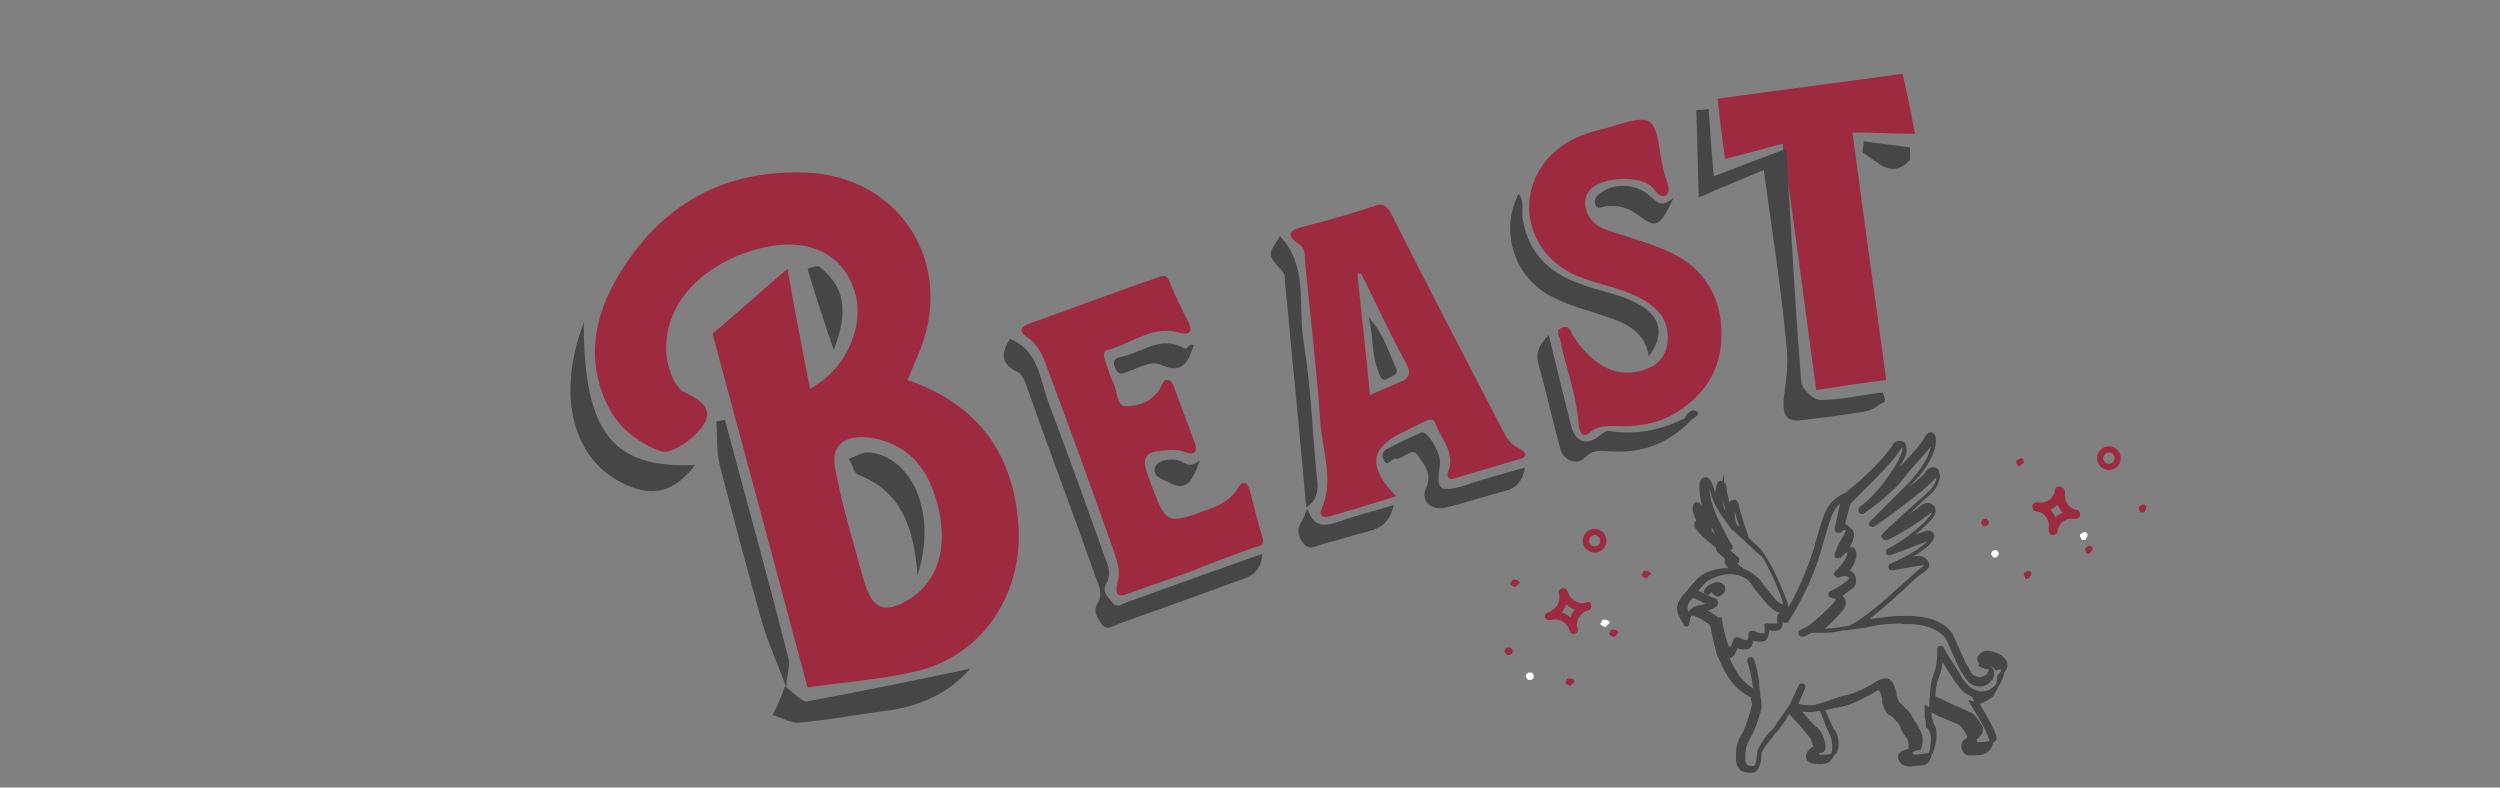
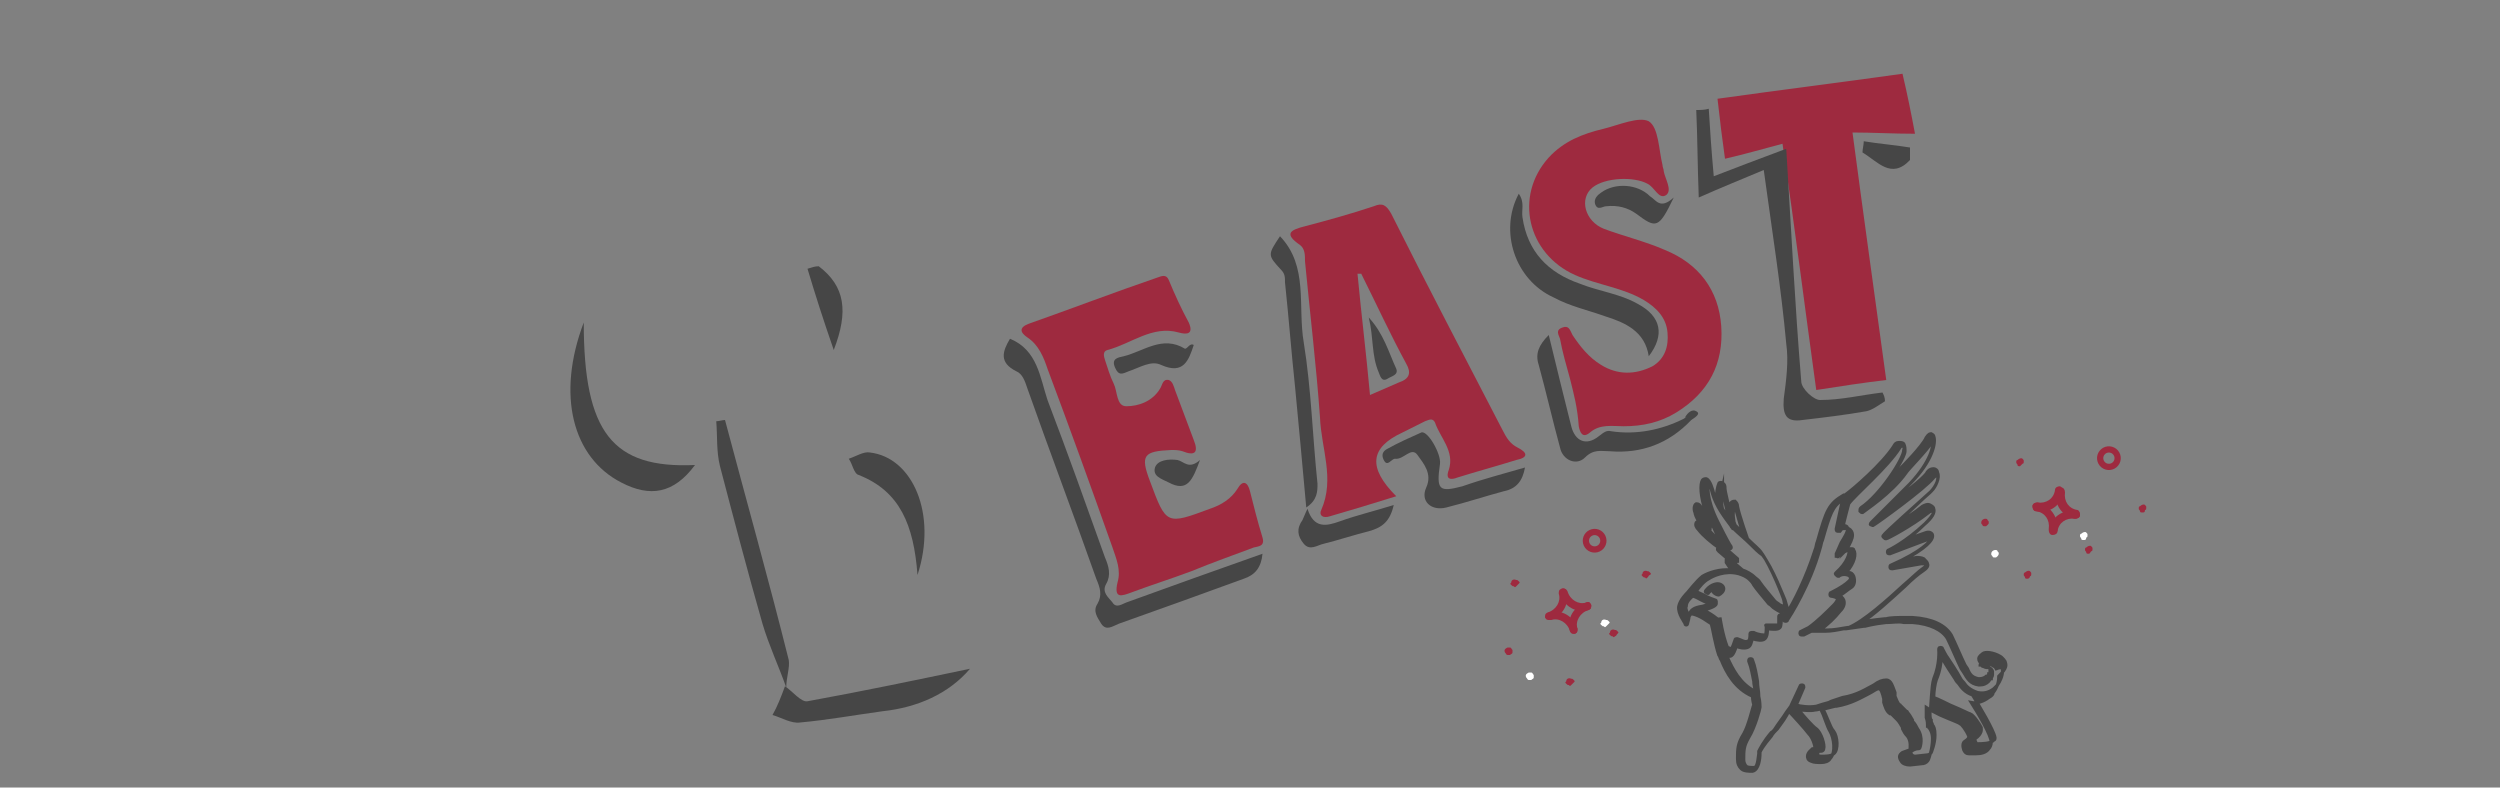
<svg xmlns="http://www.w3.org/2000/svg" version="1.1" id="Layer_1" x="0px" y="0px" viewBox="0 0 200 63" style="enable-background:new 0 0 200 63;" xml:space="preserve">
  <rect x="0" y="0" width="200" height="63" fill="#808080" stroke="none" />
  <g>
    <path style="fill:#9E2A3F;" d="M95.3,45.7c-1.6,0.6-3.2,1.1-4.8,1.7c-0.8,0.3-1.4,0.5-1.1-0.8c0.3-1-0.1-1.9-0.4-2.8   c-1.7-4.8-3.4-9.5-5.2-14.3c-0.3-0.9-0.7-1.9-1.6-2.5c-0.6-0.4-0.7-0.8,0.1-1.1c3.4-1.2,6.8-2.5,10.3-3.7c0.3-0.1,0.7-0.3,0.9,0.2   c0.5,1.2,1,2.3,1.6,3.4c0.4,0.9-0.1,1-0.8,0.8c-2.1-0.6-3.8,0.9-5.7,1.4c-0.4,0.1-0.3,0.5-0.2,0.8c0.2,0.6,0.4,1.3,0.7,1.9   c0.3,0.6,0.2,1.8,1,1.8c1,0,2.1-0.4,2.7-1.4c0.2-0.3,0.2-0.8,0.7-0.7c0.3,0.1,0.4,0.5,0.5,0.8c0.5,1.3,1,2.7,1.5,4   c0.4,1,0.1,1.3-0.9,0.9c-0.3-0.1-0.6-0.1-0.9-0.1c-2.2,0.1-2.5,0.4-1.7,2.5c1.3,3.5,1.3,3.5,4.8,2.2c0.9-0.3,1.7-0.8,2.2-1.6   c0.4-0.7,0.8-0.6,1,0.2c0.3,1.2,0.6,2.4,1,3.7c0.2,0.7-0.3,0.7-0.7,0.8C98.7,44.4,97,45,95.3,45.7z" />
    <path style="fill:#464646;" d="M80.8,27.1c2.2,0.9,2.4,3.1,3,4.9c1.6,4.2,3.1,8.4,4.6,12.6c0.3,0.7,0.5,1.4,0.1,2.1   c-0.4,0.7,0.2,1.1,0.5,1.5c0.3,0.5,0.8,0.1,1.1,0c3.6-1.3,7.2-2.6,10.9-3.9c-0.1,1.1-0.6,1.7-1.5,2c-3.3,1.2-6.6,2.4-10,3.6   c-0.5,0.2-1,0.6-1.4,0c-0.3-0.5-0.7-1-0.3-1.6c0.4-0.7,0.2-1.3-0.1-2c-1.8-5.1-3.7-10.1-5.5-15.2c-0.2-0.6-0.4-1.2-0.9-1.4   C79.9,29,80.2,28.1,80.8,27.1z" />
    <path style="fill:#464646;" d="M95.5,27.6c-0.4,1.2-0.8,2.4-2.6,1.6c-0.8-0.4-1.7,0.2-2.6,0.5c-0.5,0.2-0.8,0.4-1.1-0.3   c-0.3-0.7,0.2-0.8,0.7-0.9c1.6-0.4,3.1-1.7,4.9-0.6C95,27.9,95.2,27.4,95.5,27.6z" />
    <path style="fill:#464646;" d="M96,36.8c-0.6,1.6-1,2.6-2.5,1.8c-0.6-0.3-1.3-0.5-1.1-1.2c0.2-0.6,1.1-0.7,1.8-0.6   C94.7,36.9,95.1,37.6,96,36.8z" />
  </g>
  <g>
    <path style="fill:#464646;" d="M111.5,40.4c-0.3,1.3-0.9,1.8-2,2.1c-1.2,0.3-2.4,0.7-3.6,1c-0.5,0.1-1.1,0.6-1.6,0   c-0.5-0.6-0.6-1.2-0.1-1.9c0.1-0.2,0.2-0.5,0.4-0.9c0.5,1.6,1.5,1.4,2.6,1C108.6,41.2,109.9,40.9,111.5,40.4z" />
    <g>
      <path style="fill:#464646;" d="M104.5,40.6c-0.3-3.4-0.6-6.5-0.9-9.7c-0.3-2.8-0.5-5.5-0.8-8.3c0-0.4,0-0.7-0.3-1    c-1.1-1.2-1.1-1.2-0.1-2.7c2.3,2.4,1.4,5.6,1.9,8.5c0.6,3.7,0.7,7.5,1.1,11.3C105.4,39.3,105.4,40,104.5,40.6z" />
      <path style="fill:#464646;" d="M122,37.4c-0.2,1.1-0.7,1.7-1.7,1.9c-1.5,0.4-3,0.9-4.6,1.3c-1.2,0.3-2.1-0.5-1.6-1.6    c0.5-1.1-0.2-1.9-0.7-2.6c-0.5-0.7-1.1,0.4-1.8,0.3c-0.3,0-0.6,0.7-0.9,0.1c-0.2-0.4-0.1-0.7,0.3-0.9c0.9-0.5,1.8-0.9,2.7-1.3    c0.5-0.2,1.6,1.7,1.5,2.5c-0.3,2.1-0.1,2.3,1.8,1.8C118.7,38.3,120.3,37.9,122,37.4z" />
      <path style="fill:#9E2A3F;" d="M121.4,35.8c-0.6-0.3-0.9-0.8-1.2-1.4c-3-5.8-6-11.5-8.9-17.3c-0.4-0.7-0.7-0.9-1.4-0.6    c-1.8,0.6-3.6,1.1-5.5,1.6c-1.2,0.3-1.7,0.6-0.4,1.5c0.4,0.3,0.4,0.8,0.4,1.3c0.4,4.2,0.9,8.3,1.2,12.5c0.1,2.5,1.2,4.9,0.1,7.4    c-0.2,0.4,0.1,0.7,0.7,0.5c1.7-0.5,3.4-1,5.3-1.6c-2.3-2.3-2.1-3.9,0.5-5.1c0.6-0.3,1.2-0.6,1.8-0.9c0.3-0.1,0.6-0.3,0.8,0.1    c0.4,1.2,1.6,2.3,1.1,3.8c-0.3,0.8,0.2,0.8,0.7,0.6c1.6-0.5,3.1-0.9,4.7-1.4C122.3,36.6,122.2,36.2,121.4,35.8z M111.9,30.6    c-0.7,0.3-1.4,0.6-2.3,1c-0.3-3.3-0.7-6.5-1-9.7c0.1,0,0.2,0,0.3,0c1.2,2.4,2.3,4.8,3.6,7.2C112.9,29.8,112.8,30.3,111.9,30.6z" />
      <path style="fill:#464646;" d="M109.5,25.4c1.2,1.3,1.6,2.8,2.2,4.1c0.2,0.5-0.4,0.6-0.7,0.8c-0.5,0.3-0.6-0.3-0.7-0.5    C109.7,28.4,109.9,27,109.5,25.4z" />
    </g>
  </g>
  <g>
    <path style="fill:#9E2A3F;" d="M125.6,30.3c-0.3-1.1-0.6-2.1-0.8-3.2c-0.1-0.3-0.4-0.7,0.2-0.9c0.5-0.2,0.6,0.2,0.8,0.6   c0.6,0.9,1.3,1.8,2.3,2.4c1.3,0.8,2.7,0.8,4.1,0.1c1-0.6,1.3-1.6,1.2-2.7c-0.1-1.2-0.9-2-1.9-2.6c-1.7-1-3.7-1.2-5.5-2   c-3.8-1.7-4.9-6.3-2.1-9.4c1.2-1.3,2.7-1.9,4.4-2.3c1.2-0.3,2.8-1,3.6-0.6c0.8,0.5,0.8,2.3,1.1,3.5c0,0.2,0.1,0.3,0.1,0.5   c0.1,0.6,0.7,1.5,0.2,1.9c-0.6,0.4-0.9-0.6-1.5-0.9c-1.1-0.6-3.4-0.5-4.4,0.3c-1.1,0.9-0.6,2.7,0.9,3.3c1.6,0.6,3.3,1,4.9,1.7   c2.7,1.1,4.3,3.2,4.5,6.1c0.2,3-1,5.3-3.6,6.9c-1.3,0.8-2.7,1.1-4.2,1.1c-0.9,0-1.9-0.2-2.7,0.5c-0.6,0.5-0.8,0-0.9-0.5   C126.2,32.6,125.9,31.5,125.6,30.3z" />
    <path style="fill:#464646;" d="M121.5,15.5c0.5,0.7,0.2,1.3,0.3,1.9c0.4,2.7,2,4.4,4.6,5.3c1.5,0.6,3.2,0.8,4.6,1.6   c1.9,1,2.2,2.5,0.9,4.2c-0.3-2-1.9-2.7-3.5-3.2c-1.4-0.5-2.8-0.8-4.1-1.5C121.2,22.4,119.9,18.5,121.5,15.5z" />
    <path style="fill:#464646;" d="M135.3,33.6c-1.8,1.9-4,2.7-6.5,2.5c-0.7,0-1.3-0.2-2,0.5c-0.7,0.7-1.8,0.2-2-0.8   c-0.6-2.2-1.1-4.4-1.7-6.6c-0.3-0.9,0-1.6,0.8-2.4c0.6,2.5,1.2,4.9,1.8,7.3c0.3,1.2,1.2,1.6,2.2,0.8c0.4-0.3,0.6-0.5,1-0.4   c2,0.3,4-0.1,5.8-1C135.1,33.2,135.3,33.3,135.3,33.6z" />
    <path style="fill:#464646;" d="M133.9,15.8c-1.2,2.5-1.4,2.5-3,1.3c-0.7-0.5-1.5-0.7-2.4-0.6c-0.3,0-0.7,0.4-0.9-0.2   c-0.1-0.4,0.2-0.7,0.5-0.9c1.1-0.8,2.9-0.7,3.9,0.3C132.5,16,132.8,16.8,133.9,15.8z" />
    <path style="fill:#464646;" d="M135.3,33.6c-0.2-0.1-0.3-0.2-0.5-0.2c0.2-0.4,0.6-0.7,0.9-0.5C136.1,33.1,135.6,33.4,135.3,33.6z" />
  </g>
  <g>
    <g>
      <path style="fill:#9E2A3F;" d="M152.2,5.9c0.4,1.7,0.7,3.2,1,4.8c-1.7,0-3.4-0.1-5-0.1c0.9,6.8,1.8,13.2,2.7,19.8    c-1.7,0.2-3.7,0.5-5.6,0.8c-0.9-6.5-1.7-12.9-2.7-19.7c-1.5,0.4-2.9,0.8-4.6,1.2c-0.2-1.4-0.4-3-0.6-4.8    C142.4,7.2,147.2,6.6,152.2,5.9z" />
      <path style="fill:#464646;" d="M141.1,13.6c-1.9,0.8-3.4,1.4-5.2,2.2c-0.1-2.6-0.1-4.8-0.2-7c0.3,0,0.7,0,1-0.1    c0.1,1.6,0.2,3.2,0.4,5.4c1.8-0.7,3.4-1.3,5.8-2.2c0.4,6.5,0.7,12.6,1.2,18.6c0,0.6,1,1.5,1.5,1.5c1.7,0,3.3-0.4,5-0.6    c0.1,0.2,0.2,0.4,0.2,0.7c-0.5,0.3-1,0.7-1.5,0.8c-1.7,0.3-3.4,0.5-5.1,0.7c-1.3,0.2-1.6-0.4-1.5-1.7c0.2-1.5,0.4-3,0.2-4.4    C142.5,23.1,141.8,18.7,141.1,13.6z" />
    </g>
    <path style="fill:#464646;" d="M152.8,12.8c-1.5,1.6-2.6,0.1-3.8-0.6c0-0.3,0.1-0.6,0.1-0.9c1.2,0.2,2.5,0.3,3.7,0.5   C152.8,12.2,152.8,12.5,152.8,12.8z" />
  </g>
  <g>
-     <path style="fill:#9E2A3F;" d="M72.6,30.4c5.8,2,8.6,6.1,8.9,12c0.2,5.3-3,10.1-8.2,11.3c-3,0.7-6.1,0.9-8.7,1.3   c-2.5-9.4-5-18.7-7.6-28.3c1.8-1.5,3.9-3.4,6-5.2c0.6,3.5,1.2,6.5,1.8,9.6c3-1.6,4.5-5.3,3.5-8c-1-2.9-3.8-4.1-7.2-3.3   c-4.7,1.1-7.9,4.3-7.8,8.2c0,1.2,0.6,3,1.5,3.4c1.5,0.7,2.3,1.5,1.4,2.7c-0.7,1-2.5,2.3-3.3,2c-1.6-0.5-3.3-1.8-4.1-3.3   c-1.8-3.3-1.5-6.8,0.3-10.1c3.3-6,8.4-9.1,15.2-8.9c7.8,0.2,12.3,7.5,9.1,14.7C73.1,29.2,72.9,29.7,72.6,30.4z M68,42.5   c0.4,1.3,0.7,2.6,1.1,3.9c0.7,2.5,1.8,2.8,4,1.3c2.1-1.6,2.8-4.2,1.8-7.7c-0.8-2.8-2.5-4.6-5.4-5c-2-0.2-3.2,0.6-2.6,2.9   C67.2,39.5,67.6,41,68,42.5z" />
    <path style="fill:#464646;" d="M46.7,25.8c0,8.8,2.3,11.7,8.9,11.4c-1.7,2.3-3.6,2.6-5.9,1.4C45.8,36.6,44.5,31.6,46.7,25.8z" />
    <path style="fill:#464646;" d="M62.8,54.9c0.6,0.4,1.3,1.3,1.8,1.2c4.4-0.8,8.7-1.7,13-2.6c-1.7,2-4.2,3.1-7,3.4   c-2.2,0.3-4.4,0.7-6.6,0.9c-0.7,0.1-1.5-0.4-2.2-0.6C62.2,56.5,62.5,55.7,62.8,54.9L62.8,54.9z" />
    <path style="fill:#464646;" d="M62.9,55c-0.6-1.7-1.4-3.4-1.9-5.1c-1.2-4.2-2.3-8.4-3.4-12.6c-0.3-1.2-0.2-2.4-0.3-3.6   c0.2,0,0.5-0.1,0.7-0.1c1.7,6.4,3.5,12.8,5.1,19.2C63.2,53.4,62.9,54.2,62.9,55C62.8,54.9,62.9,55,62.9,55z" />
    <path style="fill:#464646;" d="M65.5,21.3c2.1,1.6,2.4,3.6,1.2,6.7c-0.9-2.6-1.5-4.5-2.1-6.5C64.9,21.4,65.2,21.3,65.5,21.3z" />
    <path style="fill:#464646;" d="M73.4,46C73.1,42,72,39.3,68.7,38c-0.4-0.1-0.5-0.9-0.8-1.3c0.6-0.2,1.2-0.6,1.7-0.5   C73,36.6,75,41.1,73.4,46z" />
  </g>
  <g>
    <path style="fill:#FFFFFF;" d="M166.7,43.2c-0.1,0-0.2,0-0.2-0.1s-0.1-0.1-0.1-0.2s0-0.2,0.1-0.2c0.1-0.1,0.3-0.2,0.4-0.1   c0.1,0.1,0.1,0.1,0.1,0.2c0,0.1,0,0.2-0.1,0.2C166.9,43.2,166.8,43.2,166.7,43.2z" />
    <path style="fill:#9E2A3F;" d="M171.4,41c-0.1,0-0.2,0-0.2-0.1s-0.1-0.1-0.1-0.2s0-0.2,0.1-0.2c0.1-0.1,0.3-0.2,0.4-0.1   c0.1,0.1,0.1,0.1,0.1,0.2c0,0.1,0,0.2-0.1,0.2C171.6,41,171.5,41,171.4,41z" />
    <path style="fill:#9E2A3F;" d="M162.2,46.3c-0.1,0-0.2,0-0.2-0.1s-0.1-0.1-0.1-0.2s0-0.2,0.1-0.2c0.1-0.1,0.3-0.2,0.4-0.1   c0.1,0.1,0.1,0.1,0.1,0.2c0,0.1,0,0.2-0.1,0.2C162.4,46.2,162.3,46.3,162.2,46.3z" />
    <path style="fill:#9E2A3F;" d="M167.1,44.3c-0.1,0-0.2,0-0.2-0.1s-0.1-0.1-0.1-0.2c0-0.1,0-0.2,0.1-0.2c0.1-0.1,0.3-0.2,0.4-0.1   c0.1,0.1,0.1,0.1,0.1,0.2s0,0.2-0.1,0.2C167.2,44.2,167.2,44.3,167.1,44.3z" />
    <path style="fill:#FFFFFF;" d="M159.8,44.5c-0.1,0.1-0.1,0.1-0.2,0.1c-0.1,0-0.2,0-0.2-0.1c-0.1-0.1-0.1-0.1-0.1-0.2   c0-0.2,0.2-0.3,0.3-0.3c0.1,0,0.2,0,0.2,0.1c0.1,0.1,0.1,0.1,0.1,0.2C159.9,44.4,159.8,44.5,159.8,44.5z" />
    <path style="fill:#9E2A3F;" d="M159,42c-0.1,0.1-0.1,0.1-0.2,0.1c-0.1,0-0.2,0-0.2-0.1c-0.1-0.1-0.1-0.1-0.1-0.2   c0-0.2,0.2-0.3,0.3-0.3c0.1,0,0.2,0,0.2,0.1c0.1,0.1,0.1,0.1,0.1,0.2C159.1,41.9,159.1,41.9,159,42z" />
    <g>
      <path style="fill:#9E2A3F;" d="M166.4,41.2c0,0.2-0.2,0.3-0.4,0.3c-1-0.2-1.7-1.1-1.5-2.2c0-0.2,0.2-0.3,0.4-0.3    c0.2,0,0.3,0.2,0.3,0.4c-0.1,0.7,0.3,1.3,1,1.4C166.3,40.8,166.4,41,166.4,41.2z" />
      <path style="fill:#9E2A3F;" d="M164.6,42.4c0,0.2-0.2,0.3-0.4,0.3c-0.2,0-0.3-0.2-0.3-0.4c0.1-0.7-0.3-1.3-1-1.4    c-0.2,0-0.3-0.2-0.3-0.4c0-0.2,0.2-0.3,0.4-0.3C164,40.4,164.7,41.4,164.6,42.4z" />
      <path style="fill:#9E2A3F;" d="M166.4,41.2c0,0.2-0.2,0.3-0.4,0.3c-0.7-0.1-1.3,0.3-1.4,1c0,0.2-0.2,0.3-0.4,0.3    c-0.2,0-0.3-0.2-0.3-0.4c0.2-1,1.1-1.7,2.2-1.5C166.3,40.8,166.4,41,166.4,41.2z" />
      <path style="fill:#9E2A3F;" d="M165.1,39.4c-0.2,1-1.1,1.7-2.2,1.5c-0.2,0-0.3-0.2-0.3-0.4c0-0.2,0.2-0.3,0.4-0.3    c0.7,0.1,1.3-0.3,1.4-1c0-0.2,0.2-0.3,0.4-0.3C165,39,165.1,39.2,165.1,39.4z" />
    </g>
    <ellipse transform="matrix(0.623 -0.782 0.782 0.623 34.991 145.775)" style="fill:none;stroke:#9E2A3F;stroke-width:0.5;stroke-miterlimit:10;" cx="168.7" cy="36.6" rx="0.7" ry="0.7" />
    <path style="fill:#9E2A3F;" d="M161.6,37.3c-0.1,0-0.2,0-0.2-0.1s-0.1-0.1-0.1-0.2s0-0.2,0.1-0.2c0.1-0.1,0.3-0.2,0.4-0.1   c0.1,0.1,0.1,0.1,0.1,0.2s0,0.2-0.1,0.2C161.7,37.2,161.7,37.2,161.6,37.3z" />
  </g>
  <g>
    <path style="fill:#FFFFFF;" d="M128.5,50.1c-0.1,0.1-0.1,0.1-0.2,0c-0.1,0-0.1,0-0.2-0.1c-0.1-0.1-0.1-0.1,0-0.2   c0-0.2,0.2-0.3,0.4-0.2c0.1,0,0.1,0,0.2,0.1c0.1,0.1,0.1,0.1,0,0.2C128.6,50,128.5,50.1,128.5,50.1z" />
    <path style="fill:#9E2A3F;" d="M131.8,46.2c-0.1,0.1-0.1,0.1-0.2,0c-0.1,0-0.1,0-0.2-0.1s-0.1-0.1,0-0.2c0-0.2,0.2-0.3,0.4-0.2   c0.1,0,0.1,0,0.2,0.1c0.1,0.1,0.1,0.1,0,0.2C131.9,46,131.9,46.1,131.8,46.2z" />
    <path style="fill:#9E2A3F;" d="M125.7,54.8c-0.1,0.1-0.1,0.1-0.2,0c-0.1,0-0.1,0-0.2-0.1s-0.1-0.1,0-0.2c0-0.2,0.2-0.3,0.4-0.2   c0.1,0,0.1,0,0.2,0.1c0.1,0.1,0.1,0.1,0,0.2C125.8,54.7,125.8,54.7,125.7,54.8z" />
    <path style="fill:#9E2A3F;" d="M129.2,50.9c-0.1,0.1-0.1,0.1-0.2,0c-0.1,0-0.1,0-0.2-0.1c-0.1-0.1-0.1-0.1,0-0.2   c0-0.2,0.2-0.3,0.4-0.2c0.1,0,0.1,0,0.2,0.1c0.1,0.1,0.1,0.1,0,0.2C129.3,50.8,129.3,50.9,129.2,50.9z" />
    <path style="fill:#FFFFFF;" d="M122.7,54.2c0,0.1-0.1,0.1-0.2,0.2c-0.1,0-0.2,0-0.2,0c-0.1,0-0.1-0.1-0.2-0.2   c-0.1-0.2,0-0.3,0.2-0.4c0.1,0,0.2,0,0.2,0c0.1,0,0.1,0.1,0.2,0.2C122.7,54.1,122.7,54.1,122.7,54.2z" />
    <path style="fill:#9E2A3F;" d="M121,52.2c0,0.1-0.1,0.1-0.2,0.2c-0.1,0-0.2,0-0.2,0c-0.1,0-0.1-0.1-0.2-0.2c-0.1-0.2,0-0.3,0.2-0.4   c0.1,0,0.2,0,0.2,0c0.1,0,0.1,0.1,0.2,0.2C121,52,121,52.1,121,52.2z" />
    <g>
      <path style="fill:#9E2A3F;" d="M127.3,48.4c0,0.2,0,0.3-0.2,0.4c-1,0.3-2-0.3-2.3-1.3c0-0.2,0-0.3,0.2-0.4c0.2,0,0.3,0,0.4,0.2    c0.2,0.7,0.9,1.1,1.5,0.9C127.1,48.1,127.2,48.2,127.3,48.4z" />
      <path style="fill:#9E2A3F;" d="M126.2,50.3c0,0.2,0,0.3-0.2,0.4c-0.2,0-0.3,0-0.4-0.2c-0.2-0.7-0.9-1.1-1.5-0.9    c-0.2,0-0.3,0-0.4-0.2c0-0.2,0-0.3,0.2-0.4C124.9,48.7,125.9,49.3,126.2,50.3z" />
      <path style="fill:#9E2A3F;" d="M127.3,48.4c0,0.2,0,0.3-0.2,0.4c-0.7,0.2-1.1,0.9-0.9,1.5c0,0.2,0,0.3-0.2,0.4    c-0.2,0-0.3,0-0.4-0.2c-0.3-1,0.3-2,1.3-2.3C127.1,48.1,127.2,48.2,127.3,48.4z" />
      <path style="fill:#9E2A3F;" d="M125.3,47.3c0.3,1-0.3,2-1.3,2.3c-0.2,0-0.3,0-0.4-0.2c0-0.2,0-0.3,0.2-0.4    c0.7-0.2,1.1-0.9,0.9-1.5c0-0.2,0-0.3,0.2-0.4C125.1,47,125.3,47.1,125.3,47.3z" />
    </g>
    <ellipse transform="matrix(0.908 -0.42 0.42 0.908 -6.386 57.492)" style="fill:none;stroke:#9E2A3F;stroke-width:0.5;stroke-miterlimit:10;" cx="127.5" cy="43.3" rx="0.7" ry="0.7" />
    <path style="fill:#9E2A3F;" d="M121.3,46.9c-0.1,0.1-0.1,0.1-0.2,0c-0.1,0-0.1,0-0.2-0.1c-0.1-0.1-0.1-0.1,0-0.2   c0-0.2,0.2-0.3,0.4-0.2c0.1,0,0.1,0,0.2,0.1s0.1,0.1,0,0.2S121.4,46.8,121.3,46.9z" />
  </g>
  <g>
    <path style="fill:#464646;stroke:#464646;stroke-width:0.25;stroke-miterlimit:10;" d="M137.9,47.1c0-0.2-0.2-0.4-0.5-0.4   c0,0-0.5,0-0.9,0.5c-0.1,0.1-0.1,0.2,0,0.2c0.1,0.1,0.2,0.1,0.2,0c0.1-0.1,0.2-0.2,0.3-0.2c0,0.2,0.3,0.4,0.5,0.4   C137.7,47.5,137.9,47.3,137.9,47.1z M137.4,47.2c-0.1,0-0.1,0-0.1-0.1l0,0c0,0,0-0.1,0-0.1c0.1,0,0.1,0,0.1,0c0.1,0,0.1,0,0.1,0.1   C137.5,47.2,137.5,47.2,137.4,47.2z" />
    <path style="fill:#464646;stroke:#464646;stroke-width:0.25;stroke-miterlimit:10;" d="M160.4,52.9c0,0-0.2-0.3-0.4-0.4   c-0.5-0.3-1.2-0.4-1.4-0.2c-0.1,0.1-0.3,0.2-0.3,0.4c0,0.2,0.1,0.3,0.3,0.4c0.1,0.1,0.2,0.1,0.3,0.2l0.1,0c0,0,0.1,0,0.2,0.2   c0,0.1,0,0.1,0,0.2c0,0.1,0,0.2-0.1,0.2c0,0.1-0.1,0.2-0.2,0.2c-0.1,0.1-0.3,0.2-0.6,0.2c-0.5-0.1-0.7-0.3-0.9-0.8l-0.2-0.3   c-0.3-0.6-0.8-1.8-1.1-2.4c0,0,0,0,0,0c-0.5-0.8-1.5-1.3-3.1-1.4l-0.7,0c-0.4,0-1.1,0-1.4,0.1c0,0-0.1,0-0.1,0   c-1,0.1-1.7,0.2-1.7,0.3l-0.3,0.1c1.1-0.7,2.5-2,3.6-3c0.6-0.6,1.1-1,1.4-1.2c0.3-0.2,0.5-0.4,0.4-0.6c0-0.1-0.1-0.2-0.3-0.4   c-0.2-0.1-0.4-0.1-0.6-0.1l-1,0.2c1.7-0.9,2.4-1.6,2.3-2c0-0.1-0.2-0.3-0.5-0.2c-0.3,0.1-0.9,0.3-1.6,0.6c0.4-0.3,0.9-0.7,1.4-1.2   c0.7-0.6,0.9-1,0.8-1.3c0-0.1-0.1-0.2-0.3-0.3c-0.2-0.1-0.4,0-0.6,0.1c-0.6,0.5-1.4,1-2.1,1.4c0.9-0.8,2.1-2,2.7-2.5   c0.5-0.5,0.8-1.2,0.6-1.6c0-0.2-0.2-0.3-0.3-0.3s-0.4,0-0.6,0.4c-0.4,0.5-1.7,1.5-2.8,2.3l1.5-1.5c1.8-1.8,2.1-3.3,1.9-3.8   c0-0.1-0.2-0.2-0.2-0.2c-0.1,0-0.2,0-0.4,0.3c-0.3,0.7-2,2.4-2,2.4l0,0c-0.4,0.6-0.9,1.1-1.4,1.6c0.9-1.2,1.7-2.5,1.7-2.9   c0-0.2,0-0.4-0.1-0.6c-0.1-0.1-0.2-0.1-0.4-0.1c-0.2,0-0.3,0.1-0.4,0.3c-0.9,1.4-3.2,3.4-3.9,3.9c0,0-0.1,0-0.1,0   c-1.2,0.7-1.4,1.2-2.1,3.7c-0.1,0.2-0.1,0.5-0.2,0.7c-0.7,2.2-1.7,4.2-2.3,5.1l0,0c0,0,0-0.1,0-0.1l0,0l-0.2-1l0,0   c0-0.1-1-2.7-1.8-3.8c-0.2-0.3-0.6-0.6-1-1c0,0-0.1-0.1-0.1-0.1l0,0c0,0-0.7-2-0.8-2.6c0-0.2-0.1-0.3-0.2-0.4c-0.1,0-0.2,0-0.3,0.1   c-0.1,0.1-0.2,0.2-0.2,0.4c-0.1-0.6-0.3-1.3-0.3-1.5c0-0.2,0-0.4-0.3-0.5c-0.1,0-0.2,0-0.2,0.1c-0.1,0.2-0.2,0.8-0.2,1.3   c-0.1-0.2-0.1-0.3-0.2-0.5c-0.1-0.4-0.3-1.1-0.6-1.2c-0.1,0-0.2,0-0.3,0.1c-0.2,0.3-0.2,1.3,0.3,2.7c-0.2-0.2-0.3-0.4-0.4-0.5   c-0.1-0.2-0.2-0.3-0.4-0.3c-0.2,0.1-0.2,0.5-0.1,0.7c0,0.1,0.1,0.4,0.3,0.7c-0.1,0-0.1,0-0.2,0.1c-0.1,0.2,0,0.4,0.2,0.6   c0.3,0.4,1.1,1.1,1.6,1.4l0,0c-0.1,0-0.1,0.1-0.1,0.1c0,0.1,0,0.1,0.1,0.2l0.7,0.6c-0.1,0-0.1,0-0.1,0.1c0,0.1,0,0.1,0,0.2l0.4,0.6   c-0.9-0.1-1.8,0.2-2.3,0.5c-0.5,0.4-1.1,1.2-1.2,1.3c-0.1,0.1-0.6,0.6-0.7,1.1c-0.1,0.6,0.5,1.3,0.5,1.4c0,0.1,0.1,0.1,0.1,0.1l0,0   c0.1,0,0.1-0.1,0.1-0.1l0.1-0.4c0-0.2,0.1-0.3,0.2-0.4c0.7,0.1,1.4,0.7,1.6,0.8c0.1,0.3,0.3,1.6,0.6,2.5l0,0l0,0   c0.1,0.1,0.1,0.3,0.2,0.4c0.4,1,1.1,2.3,2.5,2.9c0,0.4,0.1,0.6,0.1,0.7c-0.1,0.2-0.4,1.6-0.8,2.3c-0.5,0.8-0.5,1.2-0.5,2   c0,0.4,0.1,0.6,0.3,0.8c0.2,0.2,0.6,0.2,0.9,0.2c0.5-0.1,0.6-1,0.6-1.4c0-0.1,0-0.1,0-0.1c0-0.1,0.3-0.6,0.9-1.3   c0.1-0.2,0.3-0.4,0.5-0.6l0.5-0.7c0.2-0.3,0.3-0.5,0.4-0.7c0.3,0.3,1.3,1.4,1.6,1.8c0.3,0.3,0.5,0.9,0.5,1.2l-0.1,0c0,0,0,0-0.1,0   c-0.1,0.1-0.4,0.3-0.4,0.6c0,0.1,0,0.3,0.3,0.4c0.2,0.1,0.5,0.1,0.8,0.1c0.3,0,0.6-0.1,0.7-0.3c0.5-0.5,0.3-1.7,0-2.2   c-0.2-0.3-0.5-1.3-0.7-1.7c0.1,0,0.1,0,0.1,0l0.2-0.1l0.8-0.2l0.1,0c1.2-0.2,2-0.7,2.6-1c0.4-0.2,0.6-0.4,0.8-0.4   c0.2,0,0.3,0.4,0.4,0.8l0,0.1c0,0.1,0,0.1,0,0.2c0.1,0.3,0.2,0.7,0.5,0.9c0,0,0.1,0,0.1,0l0.4,0.4c0,0,0.1,0.1,0.1,0.1   c0.1,0.1,0.3,0.4,0.4,0.6l0,0.1c0,0,0,0,0,0l0,0c0.1,0.2,0.2,0.4,0.4,0.6c0.3,0.4,0.2,0.9,0.2,1.1c-0.1,0-0.3,0.1-0.6,0.2   c-0.3,0.2-0.3,0.4-0.1,0.7c0.1,0.2,0.4,0.3,0.7,0.3l0.9-0.1c0.5,0,0.6-0.4,0.6-0.4c0,0,0.3-0.8,0.3-1.6c0-0.5-0.2-0.8-0.3-0.9   c0-0.1-0.1-0.1-0.1-0.1c0,0,0-0.1,0-0.1c0-0.1,0-0.3-0.1-0.6l0,0c0-0.3,0-0.5,0-0.8c0.3,0.2,0.9,0.5,1.1,0.6   c0.9,0.4,1.5,0.6,1.6,0.7c0.1,0,0.5,0.5,0.7,1c0,0.1,0,0.2-0.3,0.4c-0.2,0.1-0.2,0.4-0.1,0.7c0.1,0.2,0.2,0.3,0.4,0.3   c0,0,0.1,0,0.1,0c0.1,0,0.3,0,0.5,0c0.4,0,0.8-0.1,1-0.4c0.1-0.1,0.2-0.3,0.2-0.5c0-0.6-1.1-2.4-1.6-3.2c0.5,0.1,1-0.1,1.4-0.4   c0.2-0.1,0.4-0.3,0.3-0.3c0.3-0.4,0.5-0.8,0.5-1.4C160.6,53.4,160.5,53.2,160.4,52.9z M152,35.8c0-0.1,0.1-0.1,0.2-0.1   c0.1,0,0.1,0,0.1,0s0.1,0,0,0.3c0,0.7-1.9,3.6-3.4,4.6c-0.1,0.1-0.1,0.1-0.1,0.3c0.1,0.1,0.1,0.1,0.2,0.1c0.1-0.1,2.3-1.5,3.5-3.2   c0.1-0.2,1.7-1.8,2.1-2.5c0,0,0,0,0,0c0.1,0.3-0.1,1.6-1.8,3.4l-3.1,3.1c-0.1,0.1-0.1,0.2,0,0.2s0.1,0.1,0.2,0   c0.2-0.1,4.1-2.9,4.8-3.8c0.2-0.2,0.3-0.2,0.3-0.2c0,0,0,0,0,0.1c0.1,0.2-0.1,0.8-0.5,1.2c-1,0.9-3.8,3.4-3.8,3.5   c-0.1,0.1-0.1,0.1,0,0.2c0.1,0.1,0.1,0.1,0.2,0.1c0.1,0,2-1,3.4-2.1c0.1-0.1,0.2-0.1,0.3-0.1c0,0,0.1,0,0.1,0s0.1,0.2-0.7,1   c-1.6,1.5-2.9,2.1-2.9,2.1c-0.1,0-0.1,0.1-0.1,0.2s0.1,0.1,0.2,0.1c0,0,2.6-1,3.2-1.2c0,0,0.1,0,0.1,0c-0.1,0.2-0.7,1-3.2,2.1   c-0.1,0-0.1,0.1-0.1,0.2s0.1,0.1,0.2,0.1l2.3-0.4c0.1,0,0.2,0,0.3,0c0.1,0,0.1,0.1,0.1,0.1s0,0.1-0.3,0.3c-0.3,0.2-0.8,0.7-1.5,1.3   c-1.3,1.2-3.2,2.9-4.4,3.4l-0.1,0c-0.6,0.1-1.1,0.2-1.6,0.2l-0.5,0c-0.1,0-0.1,0-0.1,0c0.6-0.4,1.2-1,1.6-1.5   c0.3-0.3,0.4-0.6,0.3-0.9c-0.1-0.2-0.2-0.3-0.4-0.3c0.5-0.3,0.8-0.6,1-0.7c0.3-0.2,0.3-0.6,0.2-0.9c-0.1-0.2-0.2-0.3-0.4-0.3   c-0.1,0-0.2,0-0.2,0c0.7-0.8,0.8-1.5,0.6-1.8c0-0.1-0.1-0.1-0.2-0.1c-0.1,0-0.4,0-0.5,0.2l0.1-0.1c0.3-0.5,0.5-0.9,0.5-1.2   c0-0.2-0.1-0.4-0.3-0.5c-0.1-0.1-0.3,0-0.5,0c0.2-0.9,0.4-1.6,0.5-2C148.4,39.6,151,37.4,152,35.8z M138.8,40.5   c0.1,0.4,0.4,1.4,0.6,2.1c-0.2-0.2-0.4-0.4-0.6-0.6c0-0.1-0.1-0.2-0.1-0.4C138.6,41,138.7,40.7,138.8,40.5z M137.8,40.7   c-0.1-0.3-0.1-1.4,0-1.8c0,0,0,0,0,0.1l0,0c0,0.4,0.3,1.6,0.5,2.4C138.1,41.1,137.9,40.9,137.8,40.7L137.8,40.7z M136.5,42.2   l0.1,0.1c0.1,0,0.2,0,0.2,0c0-0.1,0.1-0.2,0-0.2c-0.2-0.3-0.4-0.7-0.6-0.9c0.3,0.4,0.7,0.7,0.8,0.8c0,0,0,0,0,0   c0.3,0.7,0.6,1.2,0.7,1.5C137.4,43.1,136.8,42.5,136.5,42.2z M138.7,45l0.1,0c0.1,0,0.1-0.1,0.2-0.1c0-0.1,0-0.1,0-0.2l-0.8-0.7   l0.2-0.1c0.1,0,0.1-0.1,0.1-0.1s0-0.1-0.1-0.2c0,0-0.2-0.3-1-1.9c0,0,0,0,0,0l0,0c-0.9-1.8-0.8-2.9-0.7-3.1   c0.1,0.1,0.2,0.5,0.3,0.9c0,0,0,0,0,0c0.3,1,0.9,1.8,1.5,2.6c0,0,0,0.1,0.1,0.1c0,0,0,0,0,0c0,0.1,0,0.1,0.1,0.1   c0.4,0.4,0.9,0.8,1.3,1.2c0.4,0.4,0.7,0.7,1,0.9c0.8,1,1.7,3.4,1.8,3.6l0.2,0.7c-0.1-0.1-0.3-0.2-0.6-0.3c-0.1-0.1-0.3-0.2-0.4-0.3   c-0.5-0.6-1-1.2-1.2-1.5c-0.1-0.2-0.3-0.3-0.4-0.4c-0.3-0.3-0.7-0.5-1-0.6L138.7,45z M135.1,49.3c-0.1-0.3-0.3-0.6-0.2-0.8   c0-0.4,0.4-0.7,0.5-0.8c0.2,0,0.5,0.2,0.7,0.3c0.2,0.1,0.4,0.2,0.7,0.3c-0.1,0.1-0.3,0.1-0.6,0.2C135.5,48.6,135.2,48.8,135.1,49.3   z M137.5,49.6c0,0-0.7-0.6-1.3-0.8c0,0,0.1,0,0.1,0c0.8-0.2,1-0.4,1-0.5c0-0.1,0-0.1,0-0.2c0-0.1-0.1-0.1-0.1-0.1   c0,0-0.6-0.2-0.9-0.4c-0.2-0.1-0.5-0.2-0.6-0.3c0.2-0.3,0.6-0.8,1-1c0.3-0.2,1.3-0.7,2.4-0.4l0,0c0.3,0.1,0.6,0.2,0.9,0.5   c0.1,0.1,0.2,0.2,0.3,0.4c0.2,0.3,0.7,0.9,1.2,1.5c0.2,0.1,0.3,0.3,0.5,0.4c0.3,0.2,0.5,0.3,0.7,0.3l0,0l0,0l0,0   c-0.1,0-0.1,0-0.1,0.1c0,0,0,0,0,0l-0.2,0.1c-0.1,0-0.1,0.1-0.1,0.2c0,0.3,0,0.5,0,0.6c-0.1,0-0.5,0-0.9,0c-0.1,0-0.1,0-0.1,0   c-0.1,0,0,0.1,0,0.1c0,0.3,0,0.7-0.1,0.7s-0.5,0-0.9-0.2c-0.1,0-0.1,0-0.2,0c-0.1,0-0.1,0.1-0.1,0.1c0,0.2,0,0.6-0.2,0.6   c-0.2,0.1-0.5-0.1-0.8-0.2c-0.1,0-0.1,0-0.1,0c-0.1,0-0.1,0.1-0.1,0.1c-0.1,0.3-0.2,0.6-0.3,0.7c-0.1,0-0.2-0.1-0.3-0.1   c-0.4-1-0.6-2.4-0.6-2.4C137.6,49.7,137.6,49.7,137.5,49.6z M146.7,58.5c0.3,0.4,0.4,1.5,0,1.8c-0.2,0.2-0.7,0.2-1,0.2   c-0.2,0-0.3-0.1-0.3-0.1c0-0.2,0.1-0.3,0.1-0.3l0.2,0c0.1,0,0.2-0.1,0.2-0.2c0.1-0.3-0.2-1.3-0.6-1.6c-0.3-0.2-1-1-1.4-1.5   c0.4,0,0.9,0.1,1.3,0c0.2,0,0.4-0.1,0.6-0.1C146.1,57.1,146.4,58.2,146.7,58.5z M159.6,59c0,0.1,0,0.2-0.1,0.2   c-0.2,0.3-1,0.3-1.3,0.3c0,0-0.1,0-0.1,0c0-0.1-0.1-0.2-0.1-0.3c0-0.1,0-0.1,0-0.1c0.6-0.4,0.5-0.8,0.5-0.8s0,0,0-0.1   c-0.1-0.2-0.6-1-0.9-1.1c-0.1,0-0.4-0.2-1.6-0.7c-0.2-0.1-1-0.5-1.3-0.6c0-0.5,0.1-1.1,0.2-1.4c0.3-0.7,0.4-1.4,0.4-1.8   c0,0.1,0.1,0.1,0.1,0.1c0.2,0.4,0.8,1.3,1,1.6c0.1,0.2,0.2,0.3,0.3,0.4c0.2,0.3,0.5,0.7,1.1,0.9l0,0   C158.3,56.4,159.5,58.4,159.6,59z M160.2,53.7c0,0.4-0.2,0.8-0.4,1.1c0,0-0.2,0.2-0.3,0.3c-0.4,0.3-0.8,0.4-1.3,0.3l0,0   c-0.6-0.2-0.9-0.5-1.1-0.8c-0.1-0.1-0.2-0.2-0.3-0.4c-0.2-0.4-0.8-1.3-1-1.6c-0.1-0.1-0.4-0.7-0.4-0.7c0-0.1-0.1-0.1-0.2-0.1   c-0.1,0-0.1,0.1-0.1,0.2c0,0,0.1,1.1-0.4,2.3c-0.2,0.6-0.2,2.2-0.3,2.7l0,0c0,0.3,0,0.5,0.1,0.6c0,0.1,0,0.1,0,0.1   c0,0.1,0.1,0.2,0.1,0.3c0.1,0.1,0.2,0.3,0.2,0.8c0,0.7-0.3,1.4-0.3,1.4s-0.1,0.2-0.4,0.2l-0.9,0.1c-0.1,0-0.3-0.1-0.3-0.2   c-0.1-0.2,0-0.2,0-0.2c0.3-0.2,0.5-0.2,0.5-0.2l0,0c0.1,0,0.2,0,0.2-0.1c0,0,0.3-0.8-0.2-1.5c-0.1-0.2-0.2-0.4-0.4-0.6l0-0.1   c0,0,0,0,0,0l0,0c-0.1-0.2-0.3-0.5-0.4-0.6c0-0.1-0.1-0.1-0.1-0.1c0,0,0,0,0,0l-0.4-0.4c0,0,0,0,0,0s-0.1,0-0.1-0.1   c-0.2-0.1-0.3-0.5-0.4-0.7c0-0.1,0-0.1,0-0.2l0-0.1c-0.2-0.5-0.3-1-0.7-1c-0.3,0-0.6,0.1-1,0.4c-0.6,0.3-1.3,0.8-2.5,1l-0.9,0.3   l-0.2,0.1c-0.4,0.1-0.7,0.2-1,0.3c-0.6,0.1-1.3,0-1.6-0.1l0.6-1.4c0-0.1,0-0.2-0.1-0.2c-0.1,0-0.2,0-0.2,0.1l-0.7,1.5   c0,0.1-0.3,0.4-0.6,0.9l-0.5,0.7c-0.2,0.3-0.3,0.5-0.5,0.6c-0.6,0.7-0.9,1.3-1,1.5c0,0,0,0.1,0,0.2c-0.1,0.9-0.2,1.1-0.4,1.1   c-0.2,0-0.5,0-0.6-0.1c-0.1-0.1-0.2-0.3-0.2-0.5c0-0.8,0-1.1,0.4-1.8c0.5-0.8,0.9-2.3,0.9-2.4c0,0,0-0.1,0-0.1s0-0.4-0.1-0.8   c0,0,0-0.1,0-0.1c0-0.3-0.1-0.7-0.1-1.1c-0.1-0.6-0.2-1.2-0.4-1.7l0,0c0-0.1-0.1-0.1-0.2-0.1s-0.1,0.1-0.1,0.2l0,0   c0.2,0.5,0.3,1.1,0.4,1.6c0,0.3,0.1,0.5,0.1,0.8c-1.2-0.6-1.8-1.8-2.2-2.7c0,0,0-0.1,0-0.1c0.1,0,0.1,0,0.1,0c0,0,0,0,0.1,0   c0.1,0,0.3-0.1,0.5-0.8c0.2,0.1,0.6,0.2,0.9,0.1c0.3-0.1,0.3-0.5,0.4-0.7c0.3,0.1,0.8,0.2,1,0c0.2-0.2,0.2-0.6,0.2-0.8   c0.8,0.1,0.9,0,1-0.1c0.1-0.1,0.1-0.5,0.1-0.8l0.1-0.1l0,0c0,0,0.1,0,0.1,0l0,0l0,0l0.2-0.1c0,0,0,0,0,0c-0.1,0.1-0.1,0.2-0.2,0.3   c0,0.1,0,0.2,0.1,0.2c0.1,0,0.2,0,0.2-0.1c0.2-0.3,1.8-2.8,2.6-5.7c0.1-0.3,0.1-0.5,0.2-0.7c0.6-2.1,0.8-2.7,1.6-3.2   c-0.1,0.5-0.3,1.3-0.5,2.3c0,0.1,0,0.2,0.1,0.2c0.1,0,0.2,0,0.2,0l0.3-0.4c0.1-0.1,0.2,0,0.2,0c0,0,0.1,0,0.1,0.2   c0,0.3-0.2,0.6-0.5,1.1l0,0l-0.4,0.9c0,0.1,0,0.2,0,0.2c0.1,0,0.1,0.1,0.2,0c0.3-0.3,0.7-0.5,0.8-0.5c0.1,0.2-0.1,1-1,1.8   c-0.1,0.1-0.1,0.1,0,0.2c0.1,0.1,0.1,0.1,0.2,0.1c0.1-0.1,0.4-0.2,0.7-0.1c0.1,0,0.1,0.1,0.2,0.1c0.1,0.2,0,0.3-0.1,0.4   c-0.2,0.2-0.6,0.5-1.4,0.9c-0.1,0-0.1,0.1-0.1,0.2c0,0.1,0.1,0.1,0.1,0.1c0.1,0,0.5,0.1,0.5,0.2c0,0.1-0.1,0.3-0.3,0.5   c-0.6,0.6-1.3,1.3-2,1.8l-0.6,0.3c-0.1,0-0.1,0.1-0.1,0.2s0.1,0.1,0.2,0.1c0,0,0,0,0.1,0l0.6-0.3c0.2,0,0.4,0,0.6,0l0.5,0   c0.5,0,1-0.1,1.5-0.2c0,0,0.1,0,0.1,0l0,0c0,0,0.1,0,0.1,0l1.4-0.2c0,0,0.1,0,0.1,0l0,0c0,0,0.7-0.2,1.7-0.3c0,0,0.1,0,0.1,0   c0.4,0,0.9-0.1,1.3,0l0.7,0c1.4,0.1,2.4,0.6,2.8,1.3c0.3,0.6,0.8,1.8,1.1,2.4l0.2,0.3c0.3,0.5,0.5,0.9,1.2,1l0,0   c0.4,0,0.6-0.1,0.8-0.3l0,0c0,0,0.1-0.2,0.2-0.2l0,0c0-0.1,0.1-0.2,0.1-0.3c0-0.1,0-0.2,0-0.3l0,0c-0.1-0.3-0.4-0.3-0.4-0.3l-0.1,0   c-0.1,0-0.2-0.1-0.3-0.1c-0.1-0.1-0.1-0.1-0.2-0.1c0,0,0-0.1,0.1-0.1c0.1-0.1,0.6-0.1,1,0.2c0,0,0,0,0,0c0.1,0,0.2,0.2,0.2,0.2   C160.2,53.3,160.2,53.5,160.2,53.7z" />
  </g>
</svg>